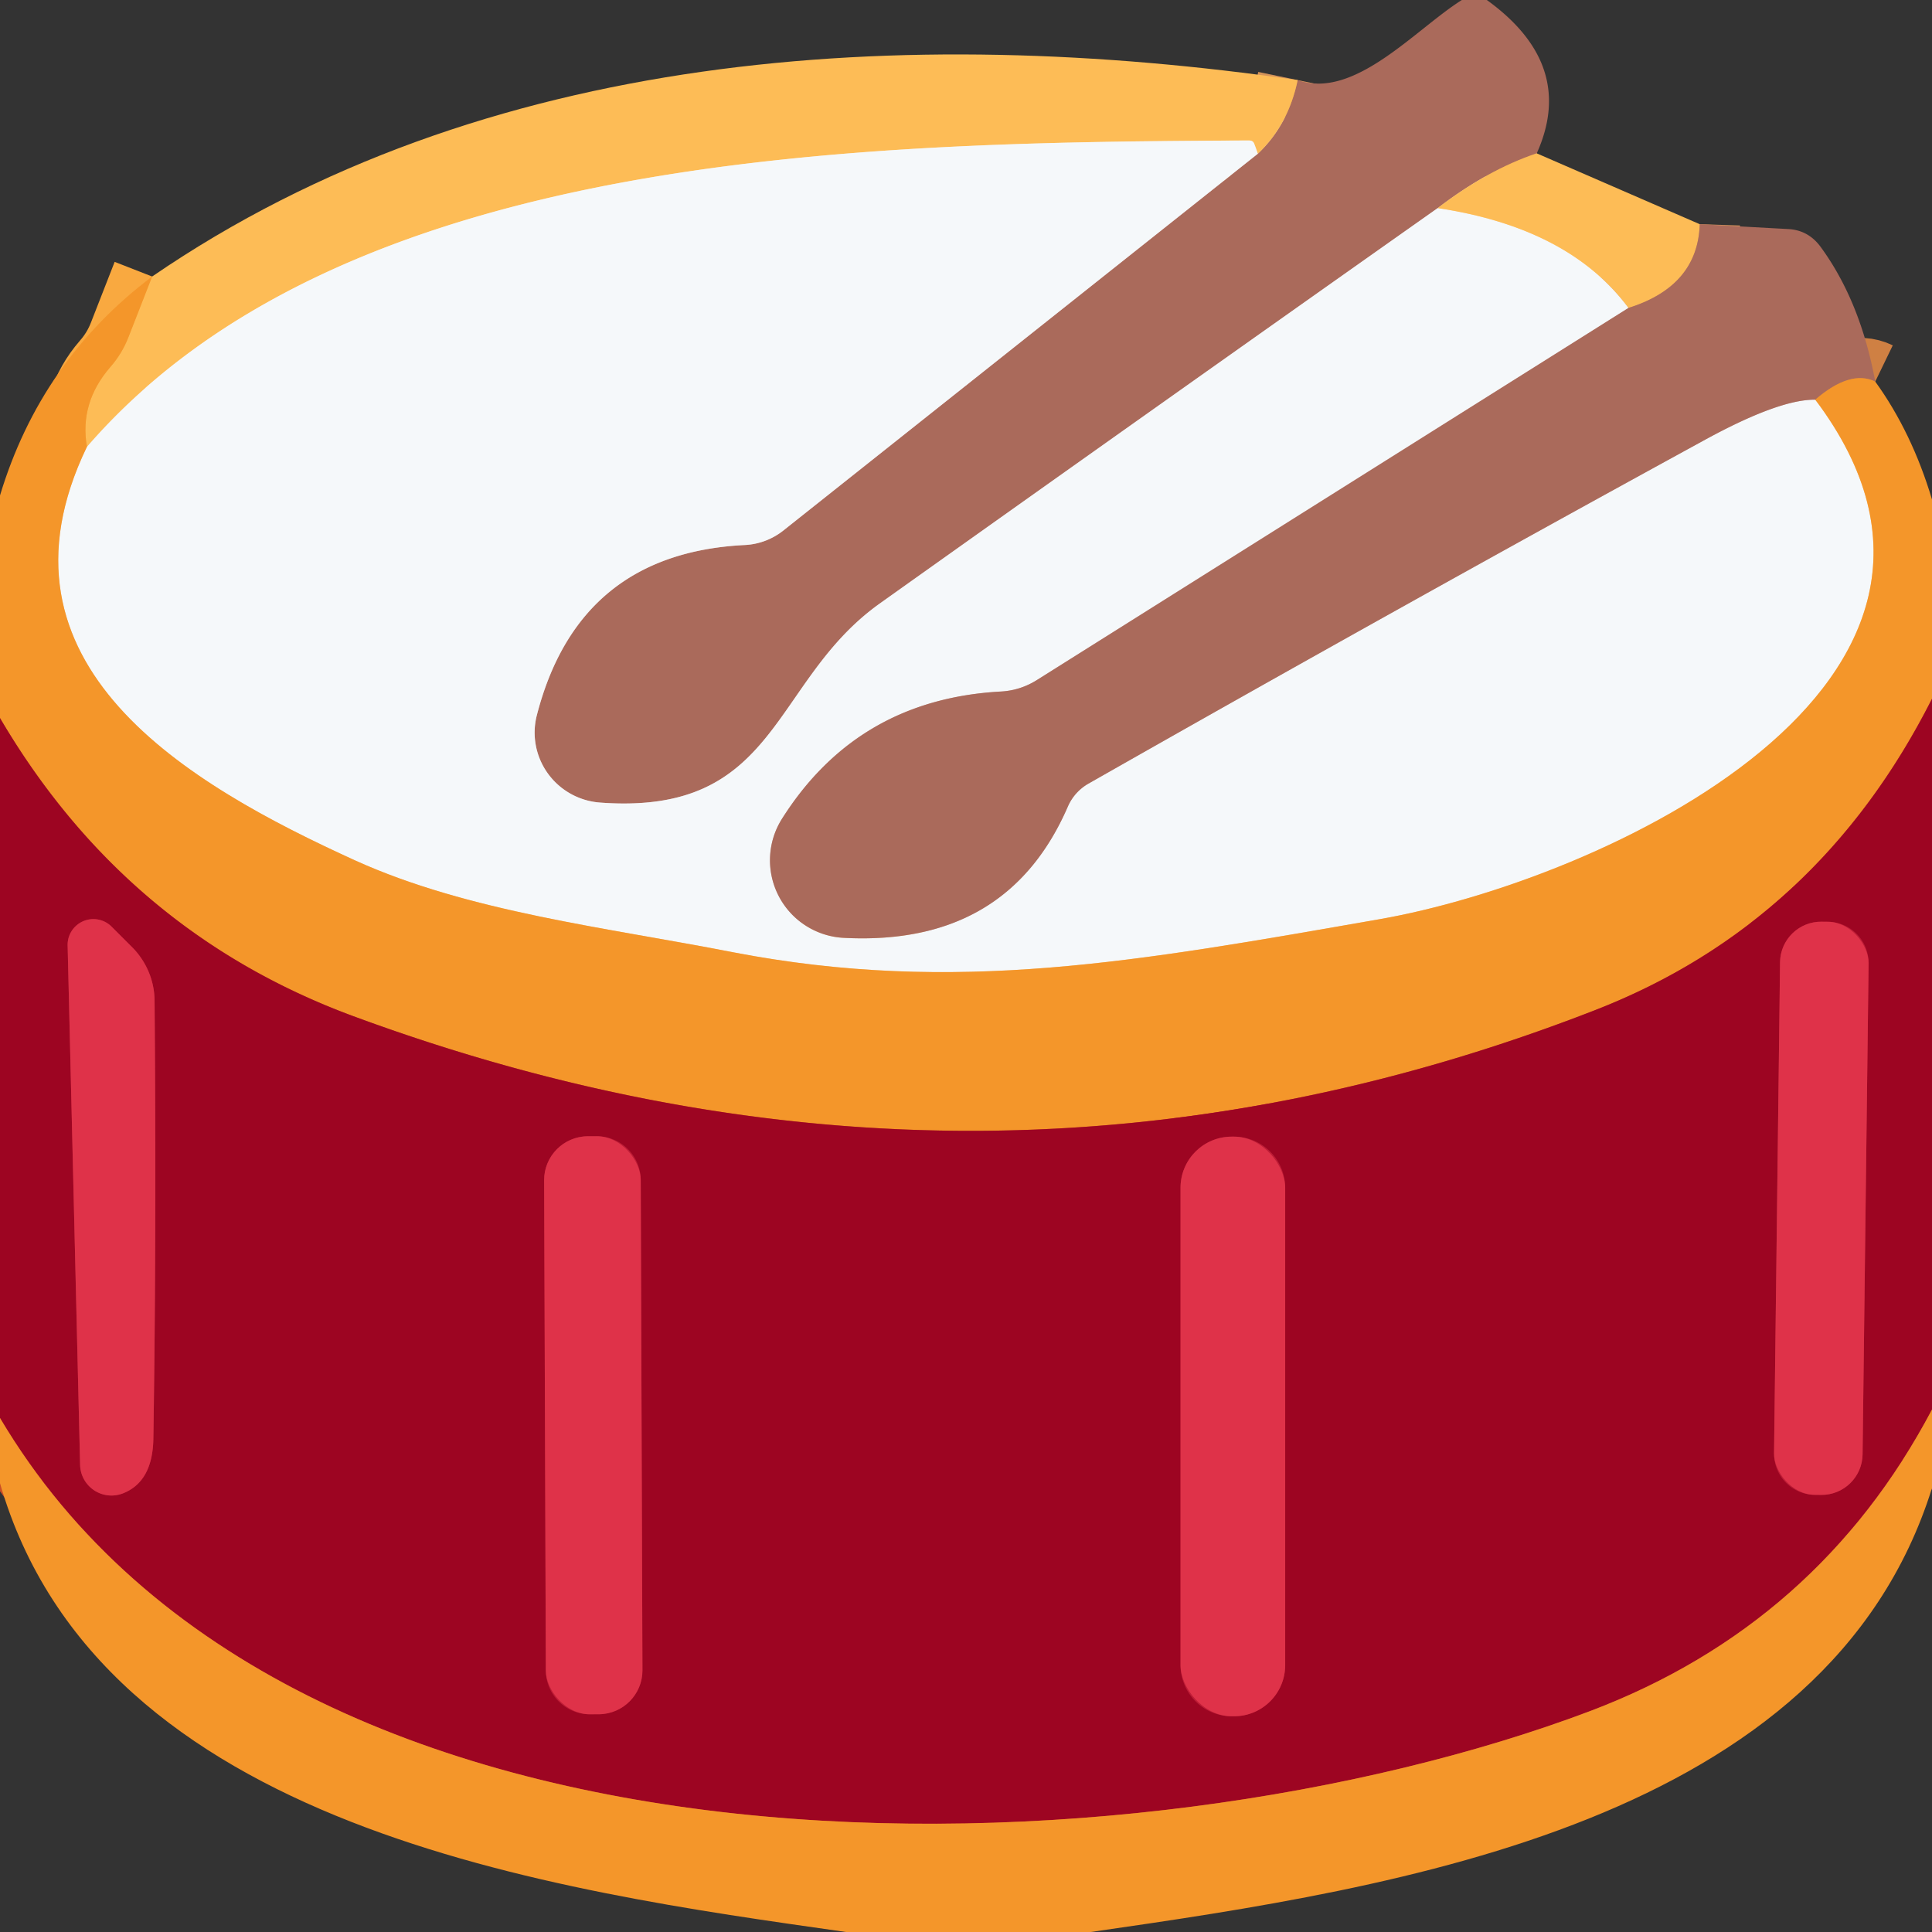
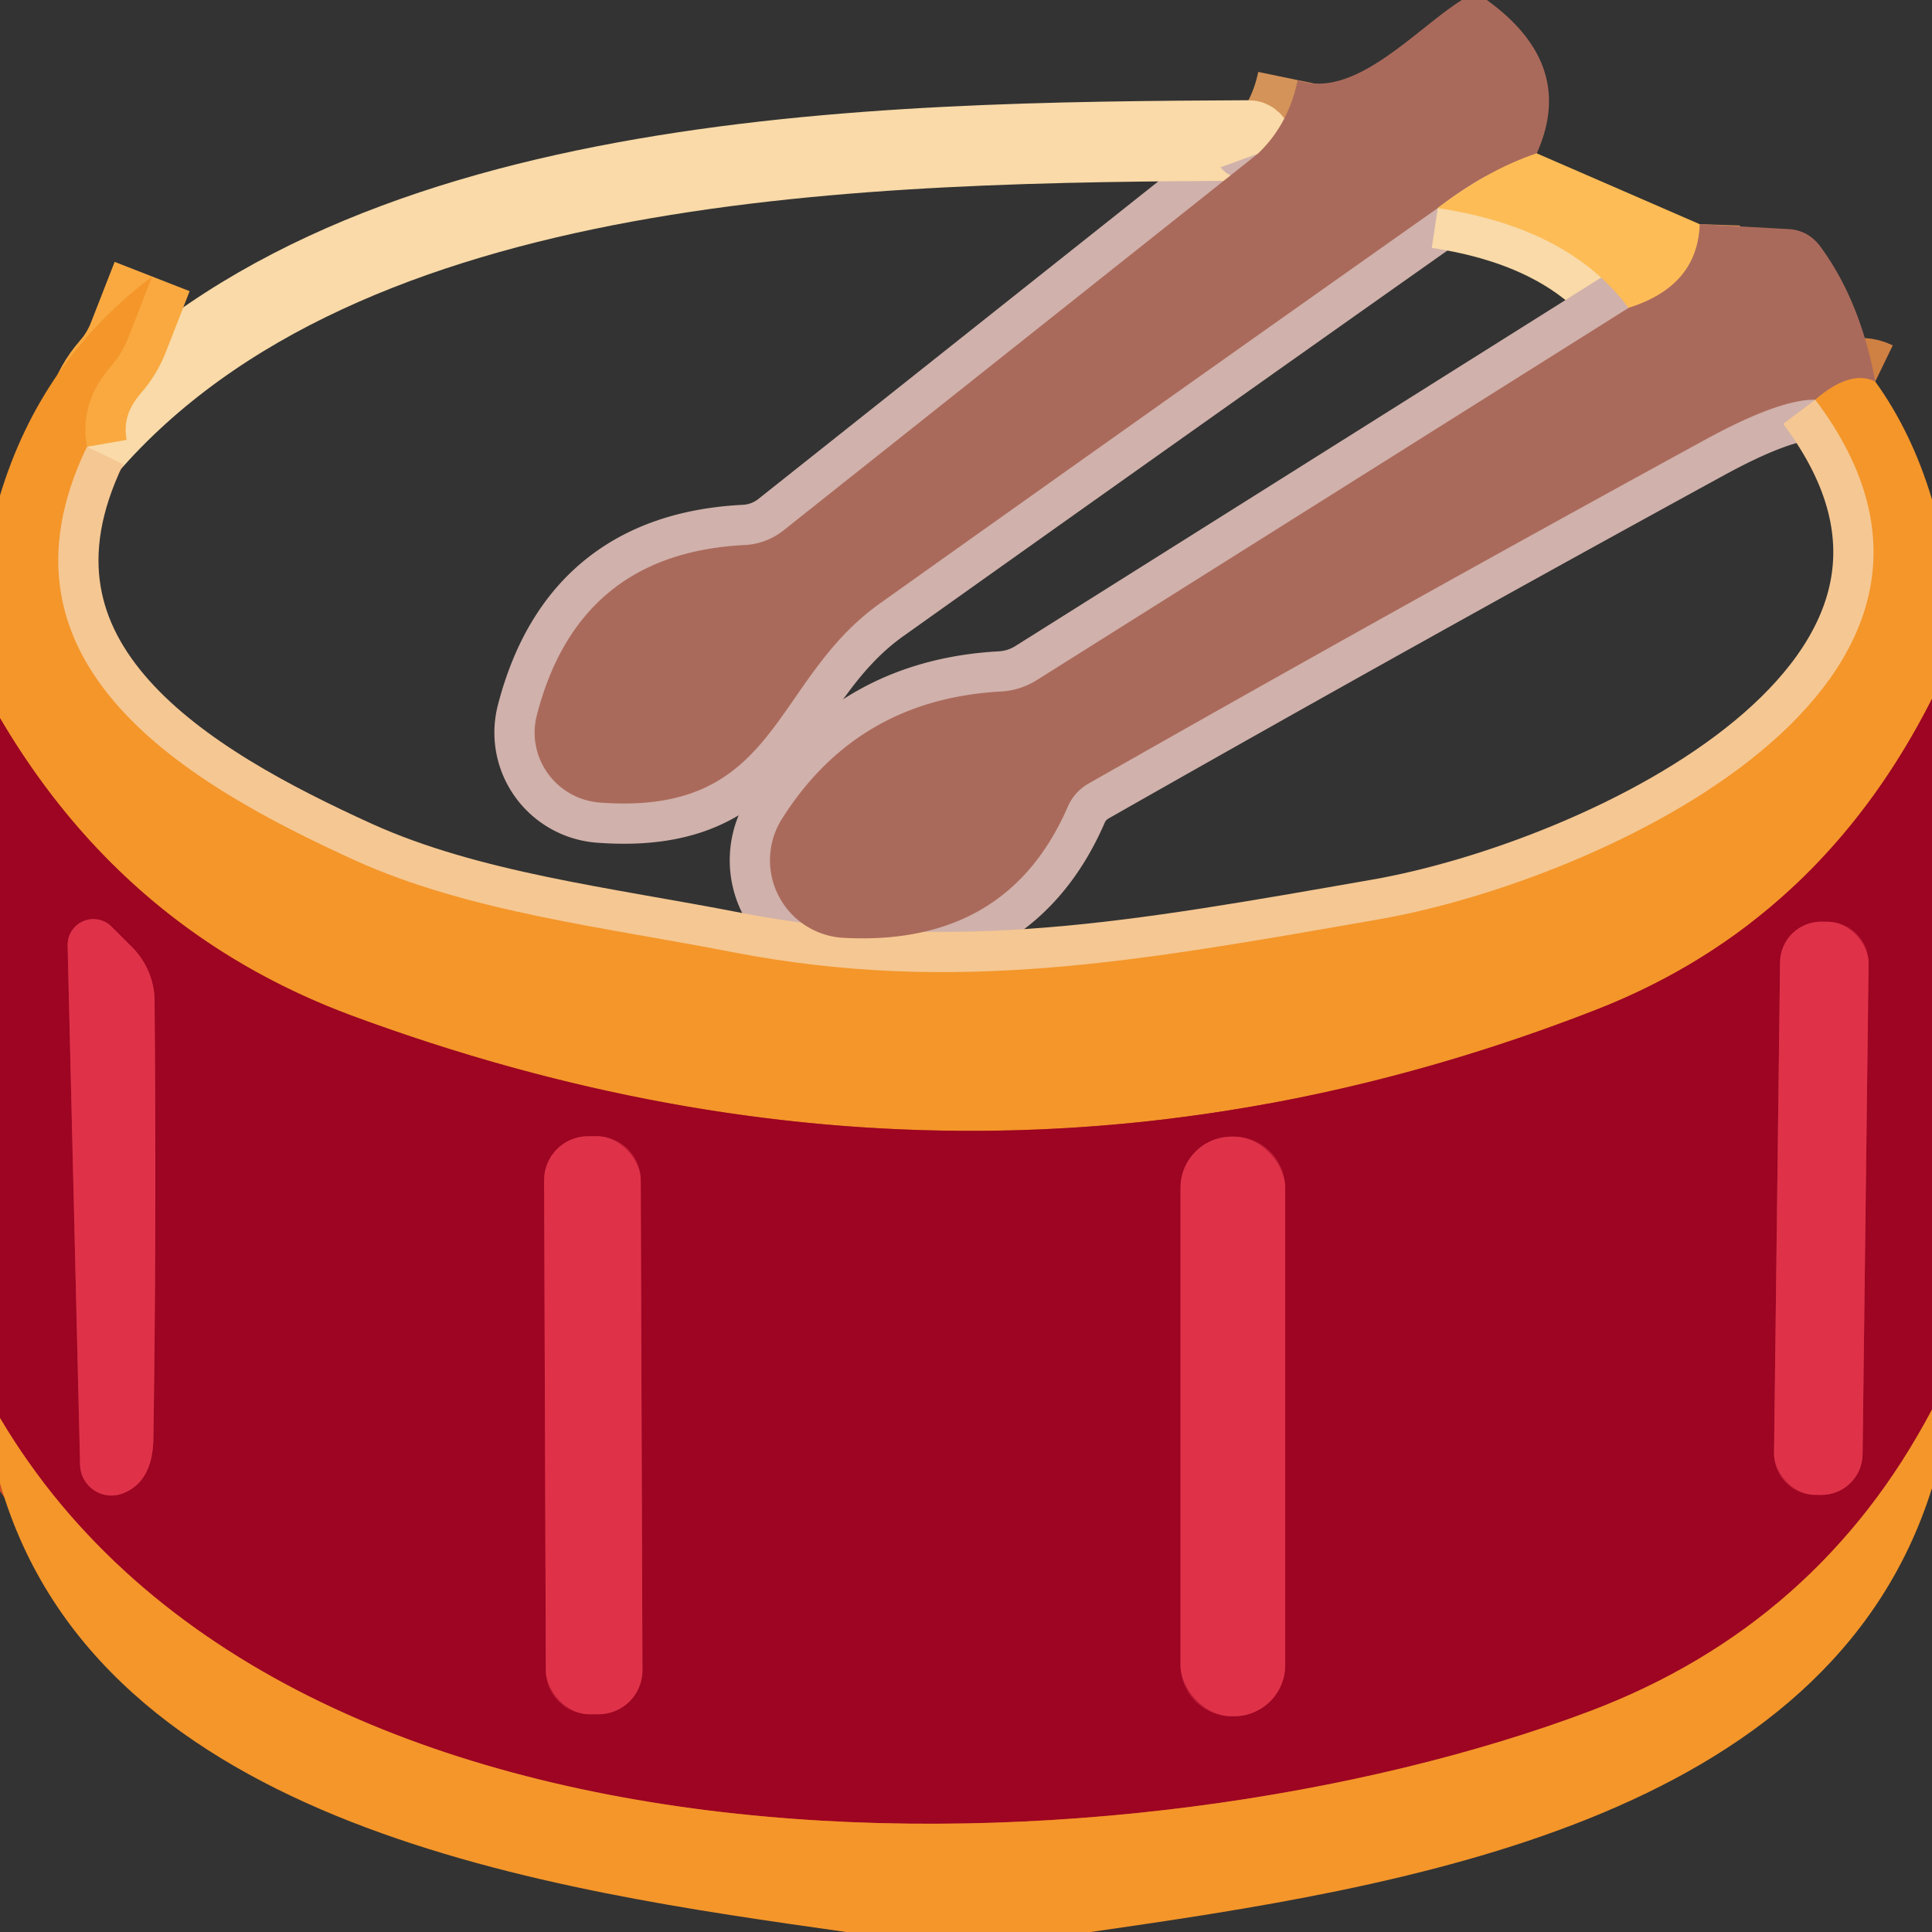
<svg xmlns="http://www.w3.org/2000/svg" version="1.1" viewBox="0.00 0.00 48.00 48.00">
  <rect x="0.00" y="0.00" width="48.00" height="48.00" fill="#333333" stroke="none" />
  <g fill="none" stroke-linecap="butt" stroke-width="2.00">
    <path d="M 38.18 3.81&#10;  Q 36.96 4.22 35.72 5.17" stroke="#d49359" />
    <path d="M 35.72 5.17&#10;  Q 28.82 10.04 21.85 15.00&#10;  C 19.14 16.94 19.36 20.27 14.91 19.94&#10;  A 1.75 1.74 9.3 0 1 13.34 17.76&#10;  Q 14.38 13.74 18.52 13.54&#10;  A 1.67 1.67 0.0 0 0 19.45 13.19&#10;  L 31.25 3.82" stroke="#d0b1ab" />
    <path d="M 31.25 3.82&#10;  Q 32.01 3.10 32.24 1.99" stroke="#d49359" />
-     <path d="M 31.25 3.82&#10;  Q 31.21 3.70 31.16 3.57&#10;  Q 31.13 3.49 31.03 3.49&#10;  C 21.70 3.54 8.60 3.66 2.16 11.10" stroke="#f9daa8" />
+     <path d="M 31.25 3.82&#10;  Q 31.13 3.49 31.03 3.49&#10;  C 21.70 3.54 8.60 3.66 2.16 11.10" stroke="#f9daa8" />
    <path d="M 2.16 11.10&#10;  Q 1.97 10.01 2.74 9.12&#10;  Q 3.03 8.79 3.19 8.38&#10;  L 3.78 6.87" stroke="#f9a940" />
    <path d="M 35.72 5.17&#10;  Q 38.98 5.66 40.46 7.65" stroke="#f9daa8" />
    <path d="M 40.46 7.65&#10;  L 25.77 16.89&#10;  Q 25.36 17.15 24.88 17.18&#10;  Q 21.31 17.37 19.43 20.34&#10;  A 1.93 1.93 0.0 0 0 20.95 23.30&#10;  Q 25.02 23.52 26.53 20.04&#10;  A 1.21 1.21 0.0 0 1 27.04 19.47&#10;  Q 34.69 15.12 42.39 10.91&#10;  Q 44.21 9.92 45.10 9.93" stroke="#d0b1ab" />
    <path d="M 45.10 9.93&#10;  C 50.42 16.99 39.77 21.88 34.26 22.84&#10;  C 28.25 23.89 23.74 24.72 18.22 23.66&#10;  C 15.05 23.04 11.66 22.66 8.83 21.38&#10;  C 4.68 19.49 -0.46 16.53 2.16 11.10" stroke="#f5c792" />
    <path d="M 42.23 5.57&#10;  Q 42.18 7.11 40.46 7.65" stroke="#d49359" />
    <path d="M 46.59 9.48&#10;  Q 45.97 9.18 45.10 9.93" stroke="#cf8043" />
    <path d="M 48.00 17.36&#10;  Q 45.18 22.94 39.62 25.10&#10;  Q 24.41 31.02 8.76 25.24&#10;  Q 3.12 23.15 0.00 17.84" stroke="#c94e26" />
    <path d="M 48.00 35.02&#10;  Q 45.18 40.36 39.51 42.51&#10;  C 28.28 46.75 7.27 47.49 0.00 35.23" stroke="#c94e26" />
    <path d="M 2.77 23.02&#10;  A 0.64 0.64 0.0 0 0 1.68 23.48&#10;  L 1.99 36.39&#10;  A 0.78 0.78 0.0 0 0 3.06 37.10&#10;  Q 3.79 36.81 3.81 35.75&#10;  Q 3.89 30.60 3.84 24.87&#10;  A 1.92 1.88 22.9 0 0 3.28 23.53&#10;  L 2.77 23.02" stroke="#be1c36" />
    <path d="M 46.424 23.934&#10;  A 1.02 1.02 0.0 0 0 45.417 22.901&#10;  L 45.257 22.9&#10;  A 1.02 1.02 0.0 0 0 44.225 23.907&#10;  L 44.076 36.106&#10;  A 1.02 1.02 0.0 0 0 45.083 37.139&#10;  L 45.243 37.14&#10;  A 1.02 1.02 0.0 0 0 46.275 36.133&#10;  L 46.424 23.934" stroke="#be1c36" />
    <path d="M 15.919 29.316&#10;  A 1.09 1.09 0.0 0 0 14.825 28.23&#10;  L 14.605 28.23&#10;  A 1.09 1.09 0.0 0 0 13.519 29.324&#10;  L 13.561 41.504&#10;  A 1.09 1.09 0.0 0 0 14.655 42.59&#10;  L 14.875 42.59&#10;  A 1.09 1.09 0.0 0 0 15.961 41.496&#10;  L 15.919 29.316" stroke="#be1c36" />
    <path d="M 31.93 29.51&#10;  A 1.27 1.27 0.0 0 0 30.66 28.24&#10;  L 30.60 28.24&#10;  A 1.27 1.27 0.0 0 0 29.33 29.51&#10;  L 29.33 41.37&#10;  A 1.27 1.27 0.0 0 0 30.60 42.64&#10;  L 30.66 42.64&#10;  A 1.27 1.27 0.0 0 0 31.93 41.37&#10;  L 31.93 29.51" stroke="#be1c36" />
  </g>
  <path d="M 36.32 0.00&#10;  L 36.94 0.00&#10;  Q 39.17 1.61 38.18 3.81&#10;  Q 36.96 4.22 35.72 5.17&#10;  Q 28.82 10.04 21.85 15.00&#10;  C 19.14 16.94 19.36 20.27 14.91 19.94&#10;  A 1.75 1.74 9.3 0 1 13.34 17.76&#10;  Q 14.38 13.74 18.52 13.54&#10;  A 1.67 1.67 0.0 0 0 19.45 13.19&#10;  L 31.25 3.82&#10;  Q 32.01 3.10 32.24 1.99&#10;  C 33.65 2.49 35.17 0.72 36.32 0.00&#10;  Z" fill="#aa6a5b" />
-   <path d="M 32.24 1.99&#10;  Q 32.01 3.10 31.25 3.82&#10;  Q 31.21 3.70 31.16 3.57&#10;  Q 31.13 3.49 31.03 3.49&#10;  C 21.70 3.54 8.60 3.66 2.16 11.10&#10;  Q 1.97 10.01 2.74 9.12&#10;  Q 3.03 8.79 3.19 8.38&#10;  L 3.78 6.87&#10;  C 12.02 1.22 22.47 0.58 32.24 1.99&#10;  Z" fill="#fdbc56" />
-   <path d="M 31.25 3.82&#10;  L 19.45 13.19&#10;  A 1.67 1.67 0.0 0 1 18.52 13.54&#10;  Q 14.38 13.74 13.34 17.76&#10;  A 1.75 1.74 9.3 0 0 14.91 19.94&#10;  C 19.36 20.27 19.14 16.94 21.85 15.00&#10;  Q 28.82 10.04 35.72 5.17&#10;  Q 38.98 5.66 40.46 7.65&#10;  L 25.77 16.89&#10;  Q 25.36 17.15 24.88 17.18&#10;  Q 21.31 17.37 19.43 20.34&#10;  A 1.93 1.93 0.0 0 0 20.95 23.30&#10;  Q 25.02 23.52 26.53 20.04&#10;  A 1.21 1.21 0.0 0 1 27.04 19.47&#10;  Q 34.69 15.12 42.39 10.91&#10;  Q 44.21 9.92 45.10 9.93&#10;  C 50.42 16.99 39.77 21.88 34.26 22.84&#10;  C 28.25 23.89 23.74 24.72 18.22 23.66&#10;  C 15.05 23.04 11.66 22.66 8.83 21.38&#10;  C 4.68 19.49 -0.46 16.53 2.16 11.10&#10;  C 8.60 3.66 21.70 3.54 31.03 3.49&#10;  Q 31.13 3.49 31.16 3.57&#10;  Q 31.21 3.70 31.25 3.82&#10;  Z" fill="#f5f8fa" />
  <path d="M 38.18 3.81&#10;  L 42.23 5.57&#10;  Q 42.18 7.11 40.46 7.65&#10;  Q 38.98 5.66 35.72 5.17&#10;  Q 36.96 4.22 38.18 3.81&#10;  Z" fill="#fdbc56" />
  <path d="M 42.23 5.57&#10;  L 44.41 5.69&#10;  Q 44.92 5.71 45.23 6.13&#10;  Q 46.22 7.48 46.59 9.48&#10;  Q 45.97 9.18 45.10 9.93&#10;  Q 44.21 9.92 42.39 10.91&#10;  Q 34.69 15.12 27.04 19.47&#10;  A 1.21 1.21 0.0 0 0 26.53 20.04&#10;  Q 25.02 23.52 20.95 23.30&#10;  A 1.93 1.93 0.0 0 1 19.43 20.34&#10;  Q 21.31 17.37 24.88 17.18&#10;  Q 25.36 17.15 25.77 16.89&#10;  L 40.46 7.65&#10;  Q 42.18 7.11 42.23 5.57&#10;  Z" fill="#aa6a5b" />
  <path d="M 3.78 6.87&#10;  L 3.19 8.38&#10;  Q 3.03 8.79 2.74 9.12&#10;  Q 1.97 10.01 2.16 11.10&#10;  C -0.46 16.53 4.68 19.49 8.83 21.38&#10;  C 11.66 22.66 15.05 23.04 18.22 23.66&#10;  C 23.74 24.72 28.25 23.89 34.26 22.84&#10;  C 39.77 21.88 50.42 16.99 45.10 9.93&#10;  Q 45.97 9.18 46.59 9.48&#10;  Q 47.50 10.74 48.00 12.41&#10;  L 48.00 17.36&#10;  Q 45.18 22.94 39.62 25.10&#10;  Q 24.41 31.02 8.76 25.24&#10;  Q 3.12 23.15 0.00 17.84&#10;  L 0.00 12.31&#10;  Q 1.01 8.96 3.78 6.87&#10;  Z" fill="#f4962a" />
  <path d="M 48.00 17.36&#10;  L 48.00 35.02&#10;  Q 45.18 40.36 39.51 42.51&#10;  C 28.28 46.75 7.27 47.49 0.00 35.23&#10;  L 0.00 17.84&#10;  Q 3.12 23.15 8.76 25.24&#10;  Q 24.41 31.02 39.62 25.10&#10;  Q 45.18 22.94 48.00 17.36&#10;  Z&#10;  M 2.77 23.02&#10;  A 0.64 0.64 0.0 0 0 1.68 23.48&#10;  L 1.99 36.39&#10;  A 0.78 0.78 0.0 0 0 3.06 37.10&#10;  Q 3.79 36.81 3.81 35.75&#10;  Q 3.89 30.60 3.84 24.87&#10;  A 1.92 1.88 22.9 0 0 3.28 23.53&#10;  L 2.77 23.02&#10;  Z&#10;  M 46.424 23.934&#10;  A 1.02 1.02 0.0 0 0 45.417 22.901&#10;  L 45.257 22.9&#10;  A 1.02 1.02 0.0 0 0 44.225 23.907&#10;  L 44.076 36.106&#10;  A 1.02 1.02 0.0 0 0 45.083 37.139&#10;  L 45.243 37.14&#10;  A 1.02 1.02 0.0 0 0 46.275 36.133&#10;  L 46.424 23.934&#10;  Z&#10;  M 15.919 29.316&#10;  A 1.09 1.09 0.0 0 0 14.825 28.23&#10;  L 14.605 28.23&#10;  A 1.09 1.09 0.0 0 0 13.519 29.324&#10;  L 13.561 41.504&#10;  A 1.09 1.09 0.0 0 0 14.655 42.59&#10;  L 14.875 42.59&#10;  A 1.09 1.09 0.0 0 0 15.961 41.496&#10;  L 15.919 29.316&#10;  Z&#10;  M 31.93 29.51&#10;  A 1.27 1.27 0.0 0 0 30.66 28.24&#10;  L 30.60 28.24&#10;  A 1.27 1.27 0.0 0 0 29.33 29.51&#10;  L 29.33 41.37&#10;  A 1.27 1.27 0.0 0 0 30.60 42.64&#10;  L 30.66 42.64&#10;  A 1.27 1.27 0.0 0 0 31.93 41.37&#10;  L 31.93 29.51&#10;  Z" fill="#9d0522" />
  <path d="M 2.77 23.02&#10;  L 3.28 23.53&#10;  A 1.92 1.88 22.9 0 1 3.84 24.87&#10;  Q 3.89 30.60 3.81 35.75&#10;  Q 3.79 36.81 3.06 37.10&#10;  A 0.78 0.78 0.0 0 1 1.99 36.39&#10;  L 1.68 23.48&#10;  A 0.64 0.64 0.0 0 1 2.77 23.02&#10;  Z" fill="#df3249" />
  <rect fill="#df3249" height="14.24" rx="1.02" transform="translate(45.25,30.02) rotate(0.7)" width="2.20" x="-1.10" y="-7.12" />
  <rect fill="#df3249" height="14.36" rx="1.09" transform="translate(14.74,35.41) rotate(-0.2)" width="2.40" x="-1.20" y="-7.18" />
  <rect fill="#df3249" height="14.40" rx="1.27" width="2.60" x="29.33" y="28.24" />
  <path d="M 48.00 35.02&#10;  L 48.00 36.97&#10;  C 45.40 45.28 34.81 46.89 27.10 48.00&#10;  L 21.02 48.00&#10;  C 13.77 46.97 2.47 45.44 0.00 36.85&#10;  L 0.00 35.23&#10;  C 7.27 47.49 28.28 46.75 39.51 42.51&#10;  Q 45.18 40.36 48.00 35.02&#10;  Z" fill="#f4962a" />
</svg>